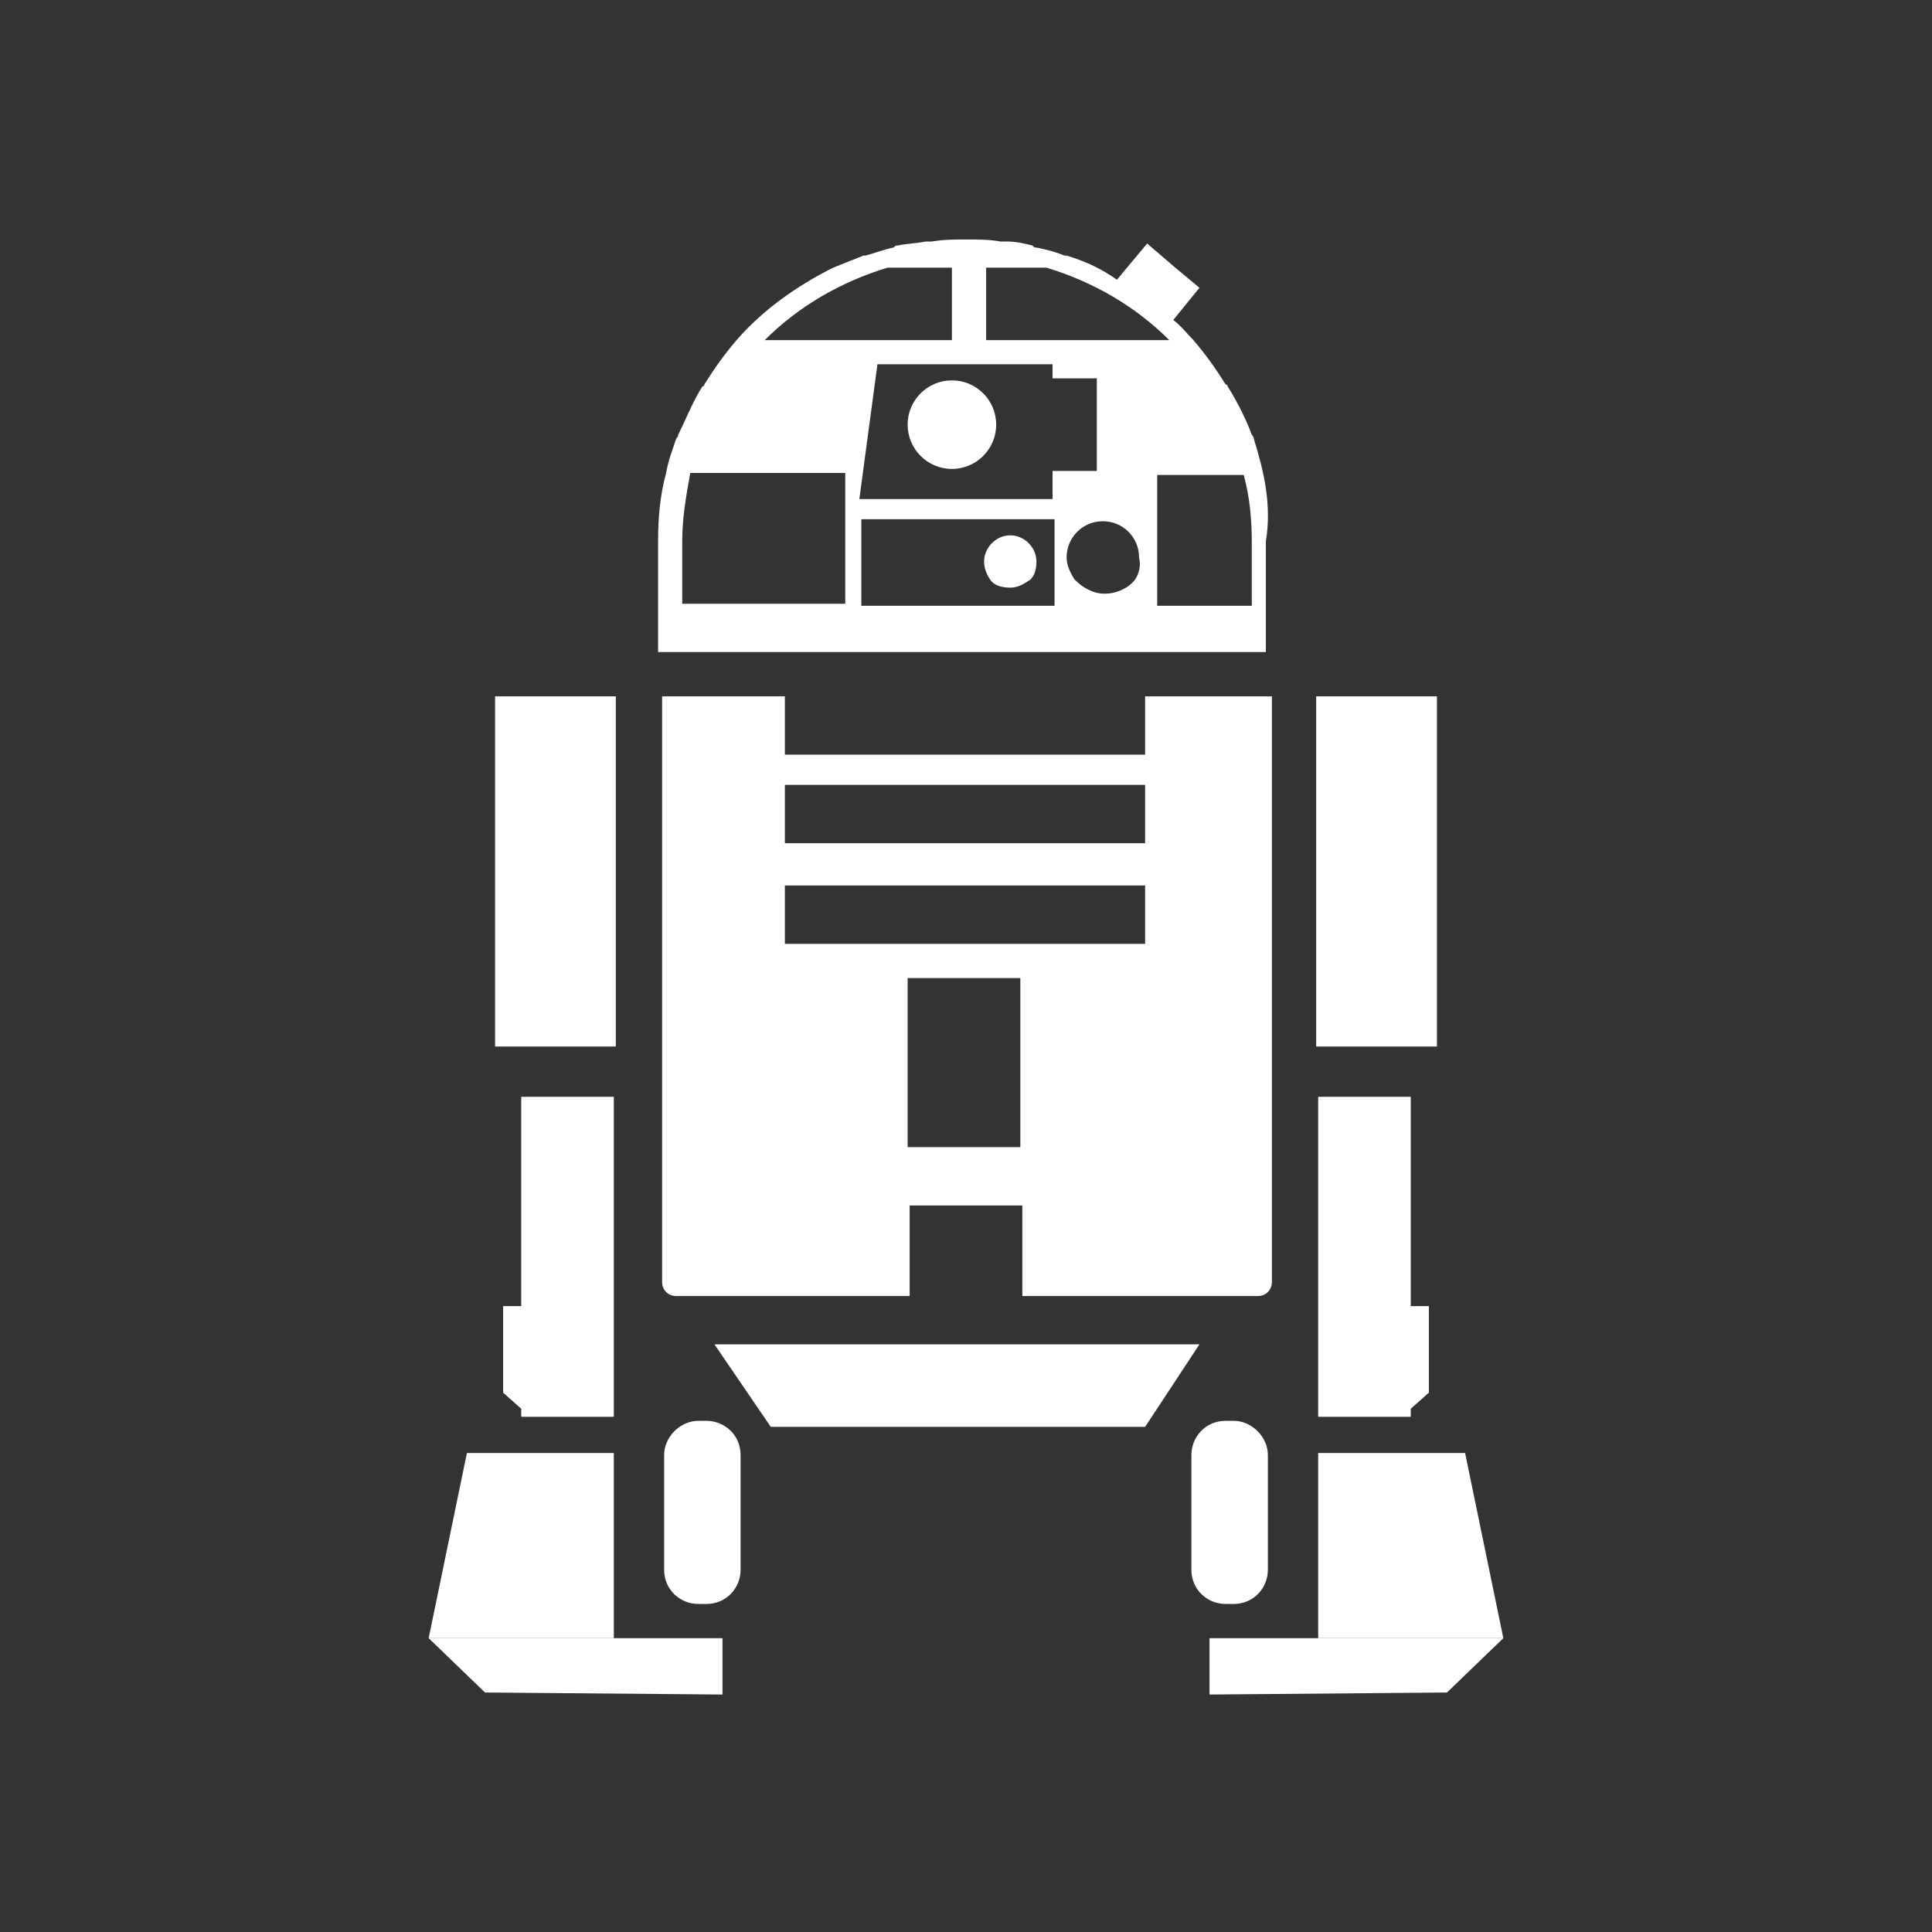
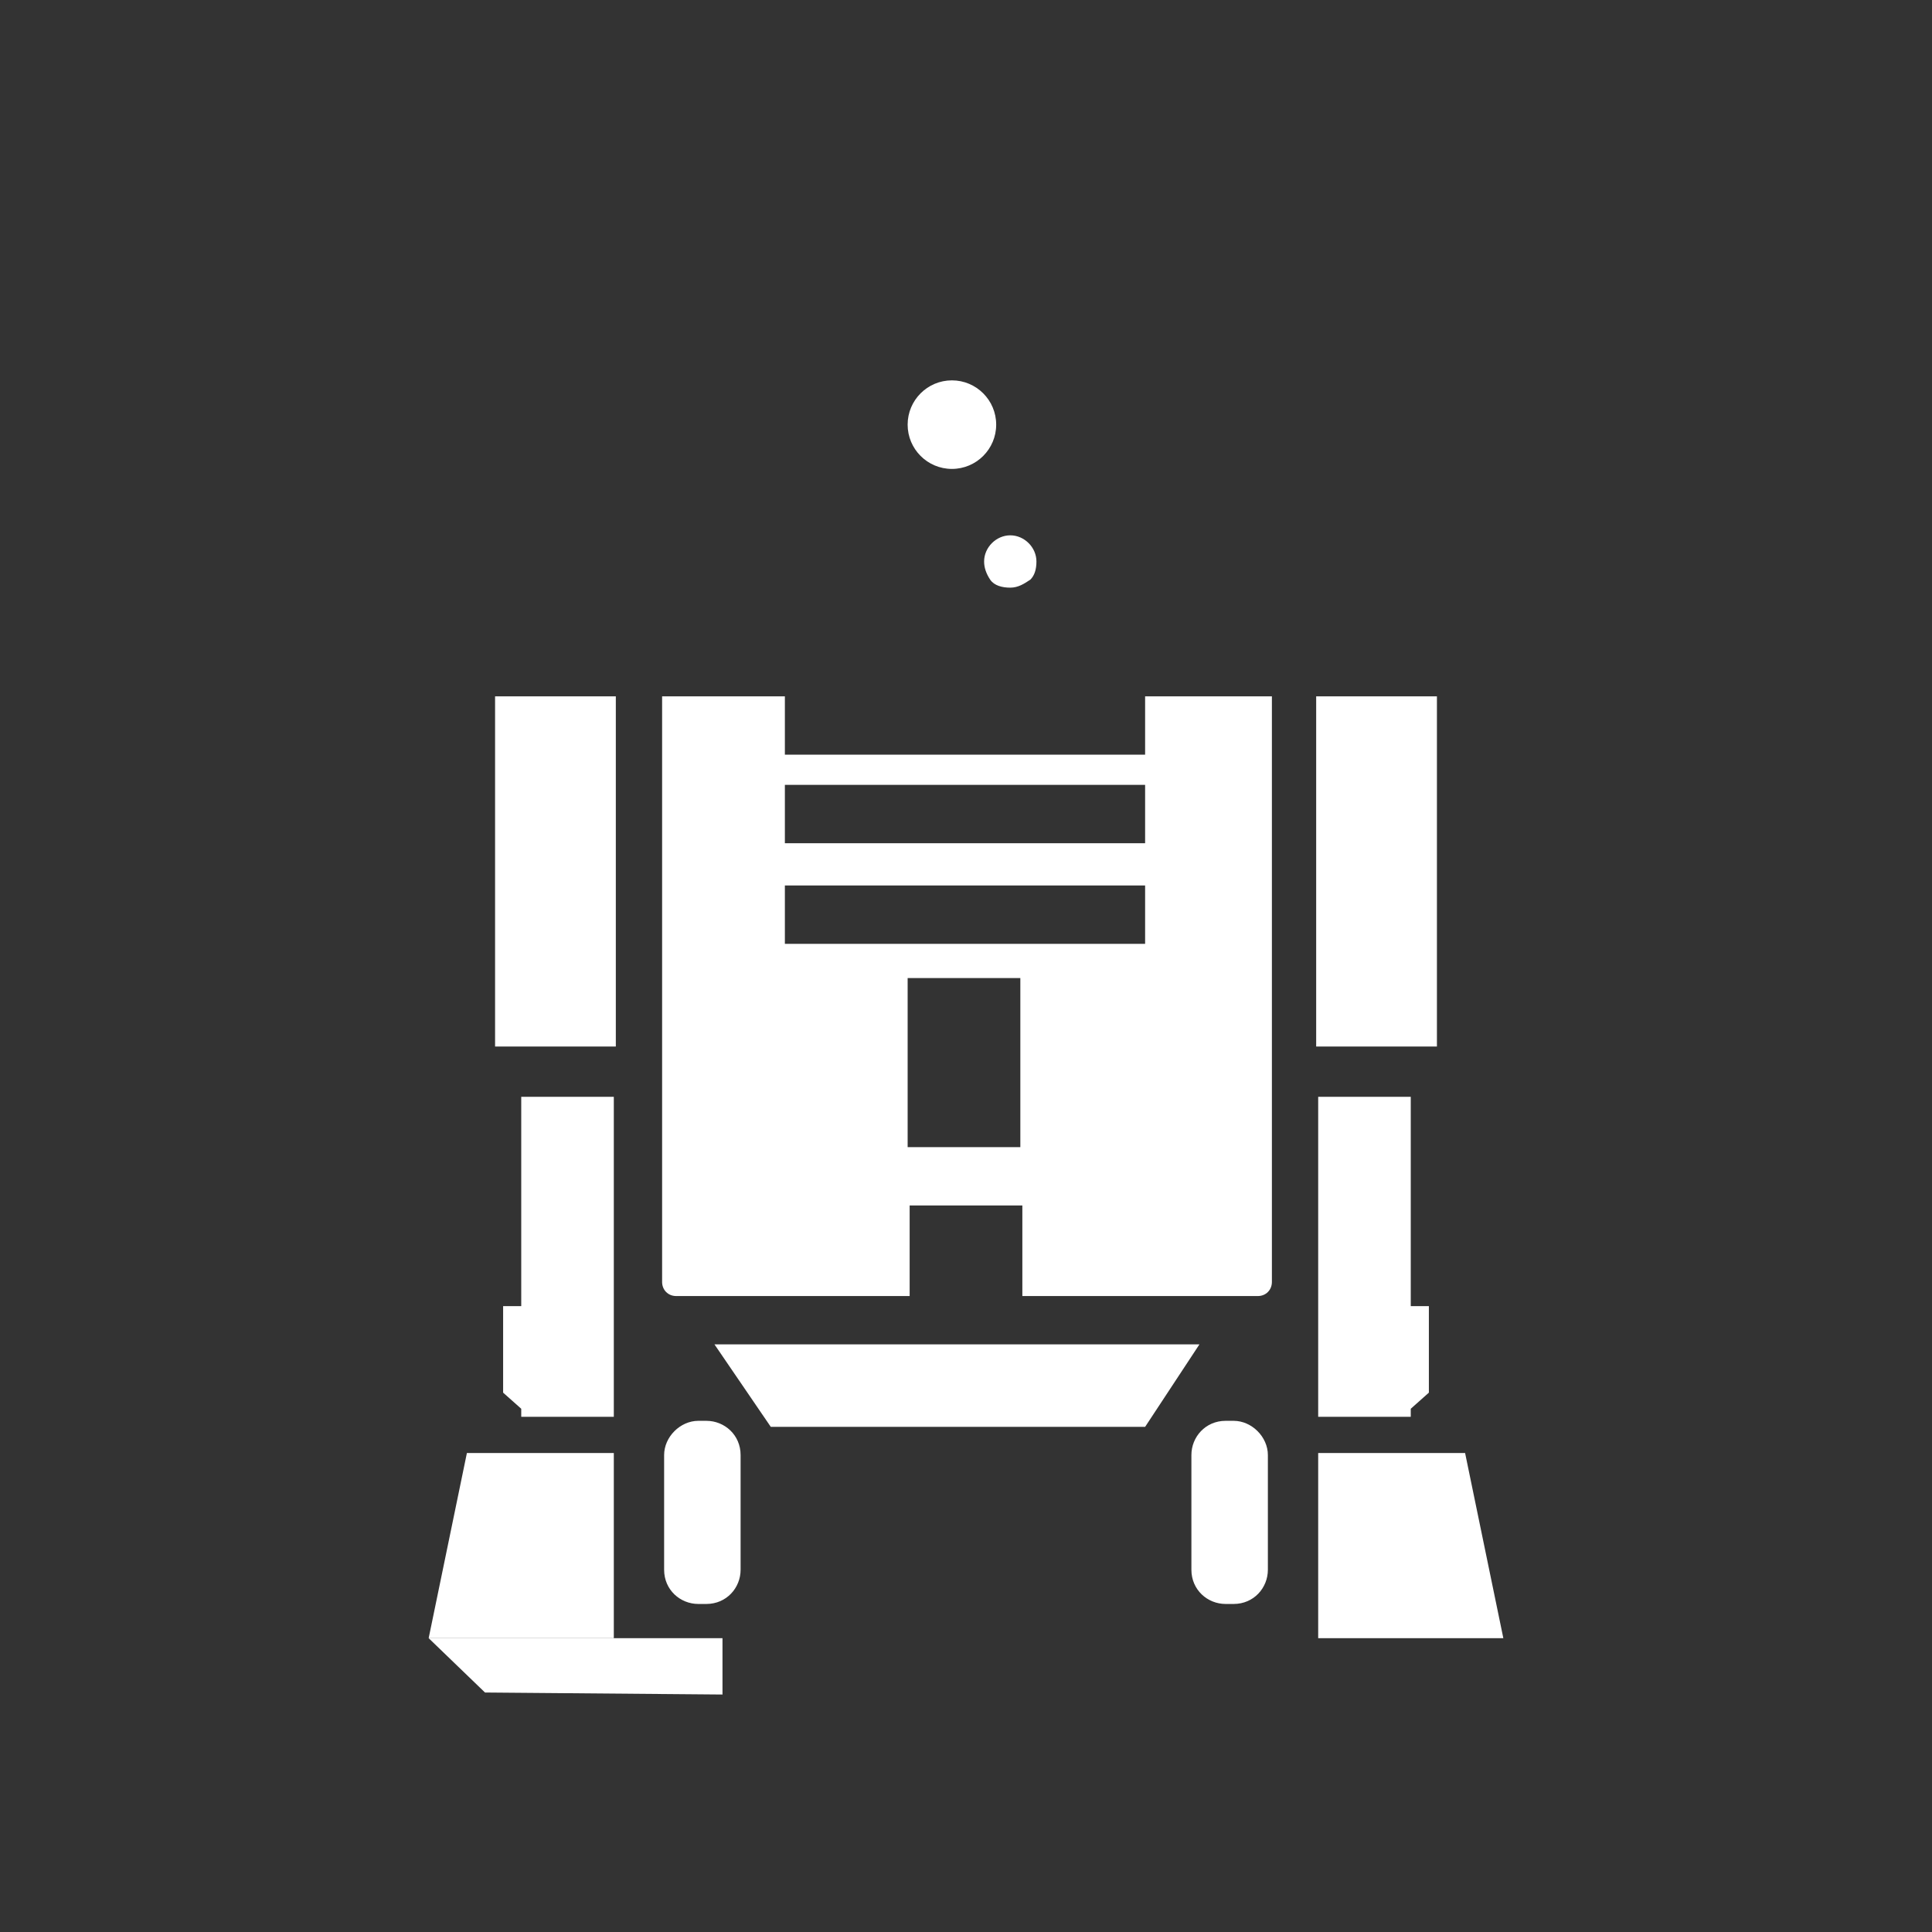
<svg xmlns="http://www.w3.org/2000/svg" xmlns:ns1="xmlns" version="1.1" id="Frosty Editor v1.0.6.3" ns1:xlink="http://www.w3.org/1999/xlink" viewBox="0 0 96 96">
  <rect x="0" y="0" width="96" height="96" fill="#333333" stroke="none" />
-   <path stroke="none" fill="#ffffffff" d="M 65.400,34.600 C 67.400,34.600 69.400,34.600 71.400,34.600 71.400,40.400 71.400,46.200 71.400,52.000 69.400,52.000 67.400,52.000 65.400,52.000 65.400,46.200 65.400,40.400 65.400,34.600 Z " />
-   <path stroke="none" fill="#ffffffff" d="M 65.500,81.400 C 65.500,81.400 65.500,81.400 65.500,81.400 63.700,81.400 61.900,81.400 60.100,81.400 60.100,82.333 60.100,83.267 60.100,84.200 64.033,84.167 67.967,84.133 71.900,84.100 72.833,83.200 73.767,82.300 74.700,81.400 73.567,81.400 72.433,81.400 71.300,81.400 69.367,81.400 67.433,81.400 65.500,81.400 Z " />
+   <path stroke="none" fill="#ffffffff" d="M 65.400,34.600 C 67.400,34.600 69.400,34.600 71.400,34.600 71.400,40.400 71.400,46.200 71.400,52.000 69.400,52.000 67.400,52.000 65.400,52.000 65.400,46.200 65.400,40.400 65.400,34.600 " />
  <path stroke="none" fill="#ffffffff" d="M 74.700,81.400 C 74.067,78.333 73.433,75.267 72.800,72.200 70.367,72.200 67.933,72.200 65.500,72.200 65.500,75.267 65.500,78.333 65.500,81.400 67.433,81.400 69.367,81.400 71.300,81.400 72.433,81.400 73.567,81.400 74.700,81.400 Z " />
  <path stroke="none" fill="#ffffffff" d="M 70.300,81.400 C 68.400,81.400 66.500,81.400 64.600,81.400 64.600,81.400 64.600,81.400 64.600,81.400 66.500,81.400 68.400,81.400 70.300,81.400 Z " />
  <path stroke="none" fill="#ffffffff" d="M 35.500,66.800 C 36.433,68.167 37.367,69.533 38.300,70.900 44.500,70.900 50.700,70.900 56.900,70.900 57.800,69.533 58.700,68.167 59.600,66.800 51.567,66.800 43.533,66.800 35.500,66.800 Z " />
  <path stroke="none" fill="#ffffffff" d="M 70.100,64.900 C 70.100,61.433 70.100,57.967 70.100,54.500 68.567,54.500 67.033,54.500 65.500,54.500 65.500,57.967 65.500,61.433 65.500,64.900 65.500,66.733 65.500,68.567 65.500,70.400 65.500,70.400 65.500,70.400 65.500,70.400 67.033,70.400 68.567,70.400 70.100,70.400 70.100,70.267 70.100,70.133 70.100,70.000 70.400,69.733 70.700,69.467 71.000,69.200 71.000,67.767 71.000,66.333 71.000,64.900 70.700,64.900 70.400,64.900 70.100,64.900 Z " />
  <path stroke="none" fill="#ffffffff" d="M 56.900,41.900 C 50.933,41.900 44.967,41.900 39.000,41.900 39.000,40.933 39.000,39.967 39.000,39.000 44.967,39.000 50.933,39.000 56.900,39.000 56.900,39.967 56.900,40.933 56.900,41.900 56.900,41.900 56.900,41.900 56.900,41.900 Z M 56.900,46.900 C 50.933,46.900 44.967,46.900 39.000,46.900 39.000,45.933 39.000,44.967 39.000,44.000 44.967,44.000 50.933,44.000 56.900,44.000 56.900,44.967 56.900,45.933 56.900,46.900 56.900,46.900 56.900,46.900 56.900,46.900 Z M 45.100,57.000 C 45.100,54.200 45.100,51.400 45.100,48.600 46.967,48.600 48.833,48.600 50.700,48.600 50.700,51.400 50.700,54.200 50.700,57.000 48.833,57.000 46.967,57.000 45.100,57.000 45.100,57.000 45.100,57.000 45.100,57.000 Z M 56.900,34.600 C 56.900,35.567 56.900,36.533 56.900,37.500 50.933,37.500 44.967,37.500 39.000,37.500 39.000,36.533 39.000,35.567 39.000,34.600 36.967,34.600 34.933,34.600 32.900,34.600 32.900,44.300 32.900,54.000 32.900,63.700 32.900,64.100 33.200,64.400 33.600,64.400 37.467,64.400 41.333,64.400 45.200,64.400 45.200,62.900 45.200,61.400 45.200,59.900 47.067,59.900 48.933,59.900 50.800,59.900 50.800,61.400 50.800,62.900 50.800,64.400 54.700,64.400 58.600,64.400 62.500,64.400 62.900,64.400 63.200,64.100 63.200,63.700 63.200,54.000 63.200,44.300 63.200,34.600 61.100,34.600 59.000,34.600 56.900,34.600 56.900,34.600 56.900,34.600 56.900,34.600 Z " />
  <path stroke="none" fill="#ffffffff" d="M 61.300,70.600 C 61.167,70.600 61.033,70.600 60.900,70.600 59.900,70.600 59.200,71.400 59.200,72.300 59.200,74.200 59.200,76.100 59.200,78.000 59.200,79.000 60.000,79.700 60.900,79.700 61.033,79.700 61.167,79.700 61.300,79.700 62.300,79.700 63.000,78.900 63.000,78.000 63.000,76.100 63.000,74.200 63.000,72.300 63.000,71.400 62.200,70.600 61.300,70.600 61.300,70.600 61.300,70.600 61.300,70.600 Z " />
  <path stroke="none" fill="#ffffffff" d="M 30.500,81.400 C 28.567,81.400 26.633,81.400 24.700,81.400 23.567,81.400 22.433,81.400 21.300,81.400 22.233,82.300 23.167,83.200 24.100,84.100 28.033,84.133 31.967,84.167 35.900,84.200 35.900,83.267 35.900,82.333 35.900,81.400 34.100,81.400 32.300,81.400 30.500,81.400 30.500,81.400 30.500,81.400 30.500,81.400 Z " />
  <path stroke="none" fill="#ffffffff" d="M 24.600,34.600 C 26.600,34.600 28.600,34.600 30.600,34.600 30.600,40.400 30.600,46.200 30.600,52.000 28.600,52.000 26.600,52.000 24.600,52.000 24.600,46.200 24.600,40.400 24.600,34.600 Z " />
  <path stroke="none" fill="#ffffffff" d="M 30.500,72.200 C 28.067,72.200 25.633,72.200 23.200,72.200 22.567,75.267 21.933,78.333 21.300,81.400 22.433,81.400 23.567,81.400 24.700,81.400 26.633,81.400 28.567,81.400 30.500,81.400 30.500,78.333 30.500,75.267 30.500,72.200 Z " />
  <path stroke="none" fill="#ffffffff" d="M 31.400,81.400 C 29.500,81.400 27.600,81.400 25.700,81.400 27.600,81.400 29.500,81.400 31.400,81.400 31.400,81.400 31.400,81.400 31.400,81.400 Z " />
  <path stroke="none" fill="#ffffffff" d="M 25.900,54.500 C 25.900,57.967 25.900,61.433 25.900,64.900 25.600,64.900 25.300,64.900 25.000,64.900 25.000,66.333 25.000,67.767 25.000,69.200 25.300,69.467 25.600,69.733 25.900,70.000 25.900,70.133 25.900,70.267 25.900,70.400 27.433,70.400 28.967,70.400 30.500,70.400 30.500,70.400 30.500,70.400 30.500,70.400 30.500,68.567 30.500,66.733 30.500,64.900 30.500,61.433 30.500,57.967 30.500,54.500 28.967,54.500 27.433,54.500 25.900,54.500 Z " />
  <path stroke="none" fill="#ffffffff" d="M 33.000,72.300 C 33.000,74.200 33.000,76.100 33.000,78.000 33.000,79.000 33.800,79.700 34.700,79.700 34.833,79.700 34.967,79.700 35.100,79.700 36.100,79.700 36.800,78.900 36.800,78.000 36.800,76.100 36.800,74.200 36.800,72.300 36.800,71.300 36.000,70.600 35.100,70.600 34.967,70.600 34.833,70.600 34.700,70.600 33.800,70.600 33.000,71.400 33.000,72.300 33.000,72.300 33.000,72.300 33.000,72.300 Z " />
-   <path stroke="none" fill="#ffffffff" d="M 57.500,30.100 C 57.500,29.667 57.500,29.233 57.500,28.800 57.500,27.067 57.500,25.333 57.500,23.600 58.933,23.600 60.367,23.600 61.800,23.600 62.100,24.700 62.200,25.800 62.200,27.000 62.200,28.033 62.200,29.067 62.200,30.100 60.633,30.100 59.067,30.100 57.500,30.100 57.500,30.100 57.500,30.100 57.500,30.100 Z M 33.900,26.900 C 33.900,25.700 34.100,24.600 34.300,23.500 36.867,23.500 39.433,23.500 42.000,23.500 42.000,25.233 42.000,26.967 42.000,28.700 42.000,29.133 42.000,29.567 42.000,30.000 39.300,30.000 36.600,30.000 33.900,30.000 33.900,28.967 33.900,27.933 33.900,26.900 33.900,26.900 33.900,26.900 33.900,26.900 Z M 44.100,13.300 C 45.167,13.300 46.233,13.300 47.300,13.300 47.300,14.500 47.300,15.700 47.300,16.900 44.200,16.900 41.100,16.900 38.000,16.900 39.700,15.200 41.800,14.000 44.100,13.300 44.100,13.300 44.100,13.300 44.100,13.300 Z M 49.000,16.900 C 49.000,15.700 49.000,14.500 49.000,13.300 50.000,13.300 51.000,13.300 52.000,13.300 54.300,14.000 56.400,15.200 58.100,16.900 55.067,16.900 52.033,16.900 49.000,16.900 49.000,16.900 49.000,16.900 49.000,16.900 Z M 52.300,18.100 C 52.300,18.333 52.300,18.567 52.300,18.800 53.033,18.800 53.767,18.800 54.500,18.800 54.500,20.333 54.500,21.867 54.500,23.400 53.767,23.400 53.033,23.400 52.300,23.400 52.300,23.867 52.300,24.333 52.300,24.800 49.100,24.800 45.900,24.800 42.700,24.800 43.000,22.567 43.300,20.333 43.600,18.100 46.500,18.100 49.400,18.100 52.300,18.100 52.300,18.100 52.300,18.100 52.300,18.100 Z M 42.800,28.800 C 42.800,27.800 42.800,26.800 42.800,25.800 46.000,25.800 49.200,25.800 52.400,25.800 52.400,26.800 52.400,27.800 52.400,28.800 52.400,29.233 52.400,29.667 52.400,30.100 49.200,30.100 46.000,30.100 42.800,30.100 42.800,29.667 42.800,29.233 42.800,28.800 42.800,28.800 42.800,28.800 42.800,28.800 Z M 56.400,28.800 C 56.100,29.200 55.500,29.500 54.900,29.500 54.300,29.500 53.800,29.200 53.400,28.800 53.200,28.500 53.000,28.100 53.000,27.700 53.000,26.700 53.800,25.900 54.800,25.900 55.800,25.900 56.600,26.700 56.600,27.700 56.700,28.100 56.600,28.500 56.400,28.800 56.400,28.800 56.400,28.800 56.400,28.800 Z M 62.300,21.800 C 62.300,21.700 62.200,21.600 62.200,21.600 61.900,20.800 61.500,20.000 61.000,19.200 61.000,19.200 61.000,19.100 60.900,19.100 60.400,18.300 59.900,17.600 59.300,16.900 59.300,16.900 59.300,16.900 59.300,16.900 59.300,16.900 59.300,16.900 59.300,16.900 59.000,16.600 58.700,16.200 58.300,15.900 58.733,15.367 59.167,14.833 59.600,14.300 59.600,14.300 59.600,14.300 59.600,14.300 59.600,14.300 59.600,14.300 59.600,14.300 59.200,13.967 58.800,13.633 58.400,13.300 57.933,12.900 57.467,12.500 57.000,12.100 56.667,12.500 56.333,12.900 56.000,13.300 55.833,13.500 55.667,13.700 55.500,13.900 54.800,13.400 54.000,13.000 53.000,12.700 53.000,12.700 53.000,12.700 52.900,12.700 52.400,12.500 52.000,12.400 51.500,12.300 51.400,12.300 51.400,12.300 51.300,12.200 50.900,12.100 50.500,12.000 50.000,12.000 49.900,12.000 49.800,12.000 49.700,12.000 49.200,11.900 48.600,11.900 48.000,11.900 47.400,11.900 46.900,11.900 46.300,12.000 46.200,12.000 46.100,12.000 46.000,12.000 45.500,12.100 45.100,12.100 44.600,12.200 44.500,12.200 44.500,12.200 44.400,12.300 43.900,12.400 43.400,12.600 43.000,12.700 43.000,12.700 43.000,12.700 42.900,12.700 42.400,12.900 41.900,13.100 41.400,13.300 41.400,13.300 41.400,13.300 41.400,13.300 41.400,13.300 41.400,13.300 41.400,13.300 39.600,14.200 37.900,15.400 36.600,16.900 36.600,16.900 36.600,16.900 36.600,16.900 36.600,16.900 36.600,16.900 36.600,16.900 36.000,17.600 35.500,18.300 35.000,19.100 35.000,19.100 35.000,19.200 34.900,19.200 34.400,20.000 34.100,20.800 33.700,21.600 33.700,21.700 33.600,21.800 33.600,21.800 33.400,22.400 33.200,22.900 33.100,23.500 33.100,23.500 33.100,23.500 33.100,23.500 33.100,23.500 33.100,23.500 33.100,23.500 32.800,24.600 32.700,25.700 32.700,26.900 32.700,27.933 32.700,28.967 32.700,30.000 32.700,30.467 32.700,30.933 32.700,31.400 32.700,31.733 32.700,32.067 32.700,32.400 42.767,32.400 52.833,32.400 62.900,32.400 62.900,32.067 62.900,31.733 62.900,31.400 62.900,30.933 62.900,30.467 62.900,30.000 62.900,28.967 62.900,27.933 62.900,26.900 63.200,25.100 62.800,23.400 62.300,21.800 62.300,21.800 62.300,21.800 62.300,21.800 Z " />
  <path stroke="none" fill="#ffffffff" d="M 49.500,21.100 C 49.500,22.315 48.515,23.300 47.300,23.300 46.085,23.300 45.100,22.315 45.100,21.100 45.100,19.885 46.085,18.900 47.300,18.900 48.515,18.900 49.500,19.885 49.500,21.100 49.500,21.100 49.500,21.100 49.500,21.100 Z " />
  <path stroke="none" fill="#ffffffff" d="M 50.200,26.600 C 49.500,26.600 48.900,27.200 48.900,27.900 48.900,28.200 49.000,28.500 49.200,28.800 49.400,29.100 49.800,29.200 50.200,29.200 50.600,29.200 50.900,29.000 51.200,28.800 51.400,28.600 51.500,28.300 51.500,27.900 51.500,27.200 50.900,26.600 50.200,26.600 50.200,26.600 50.200,26.600 50.200,26.600 Z " />
</svg>